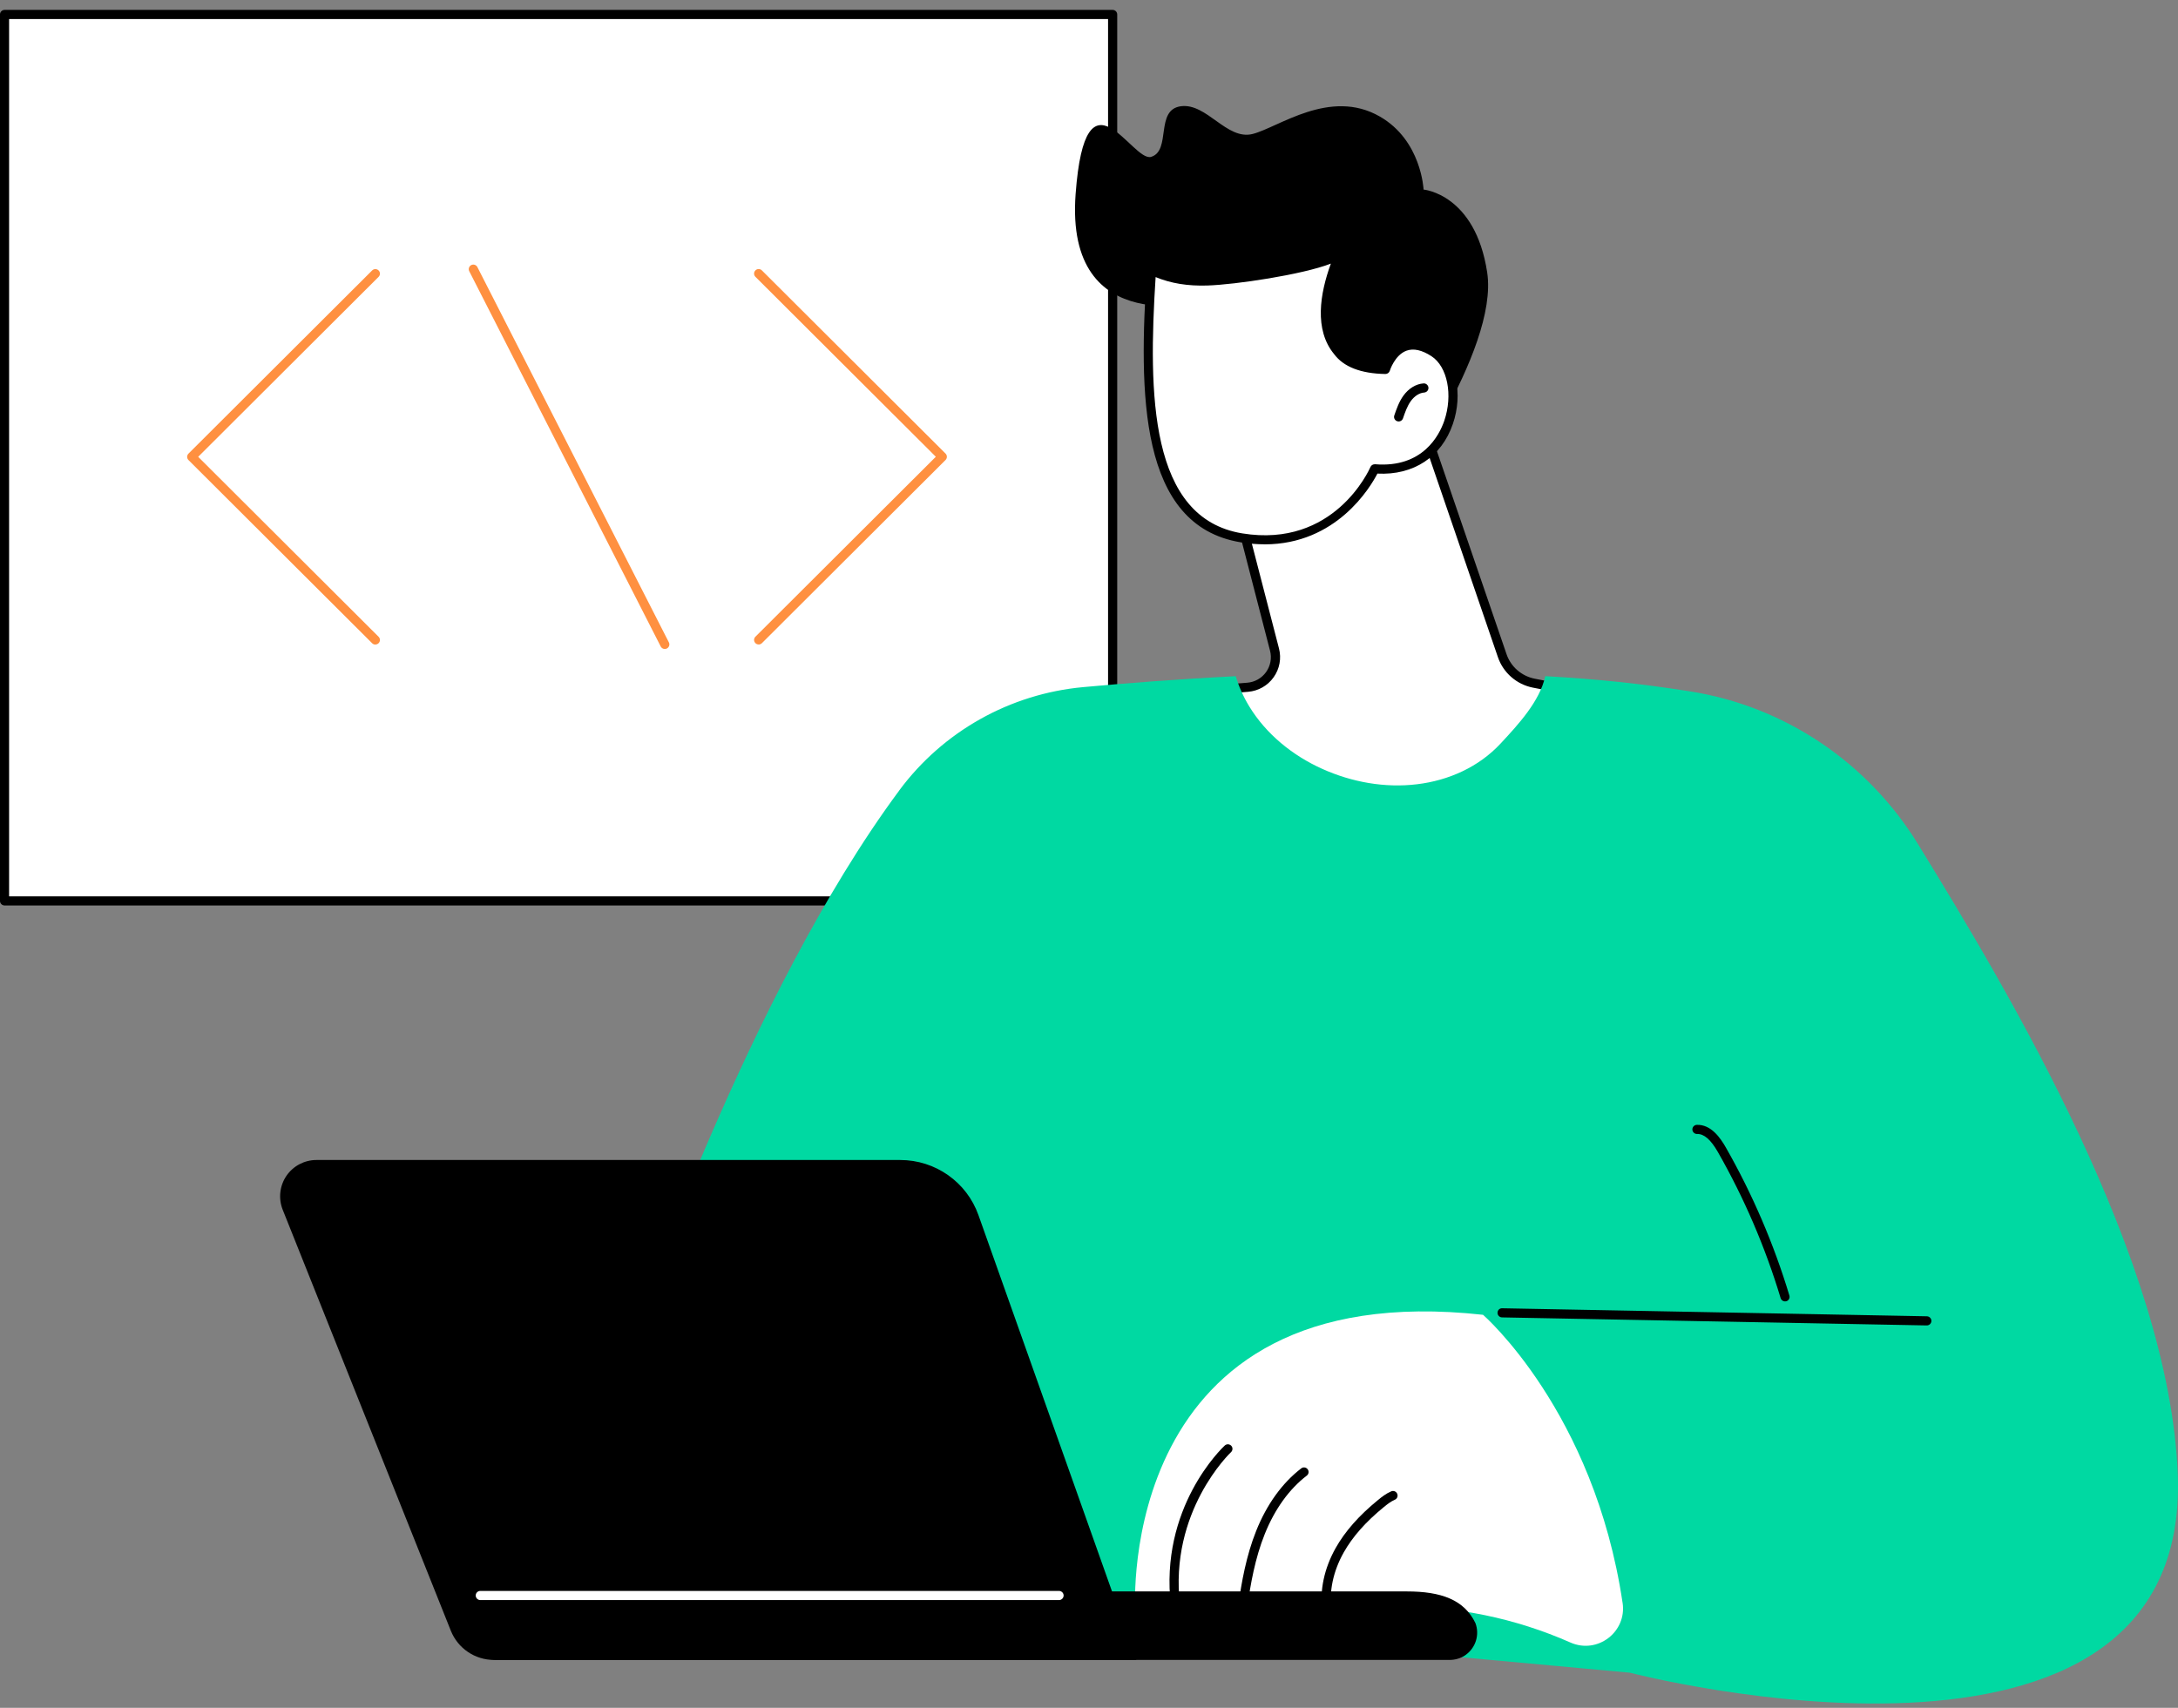
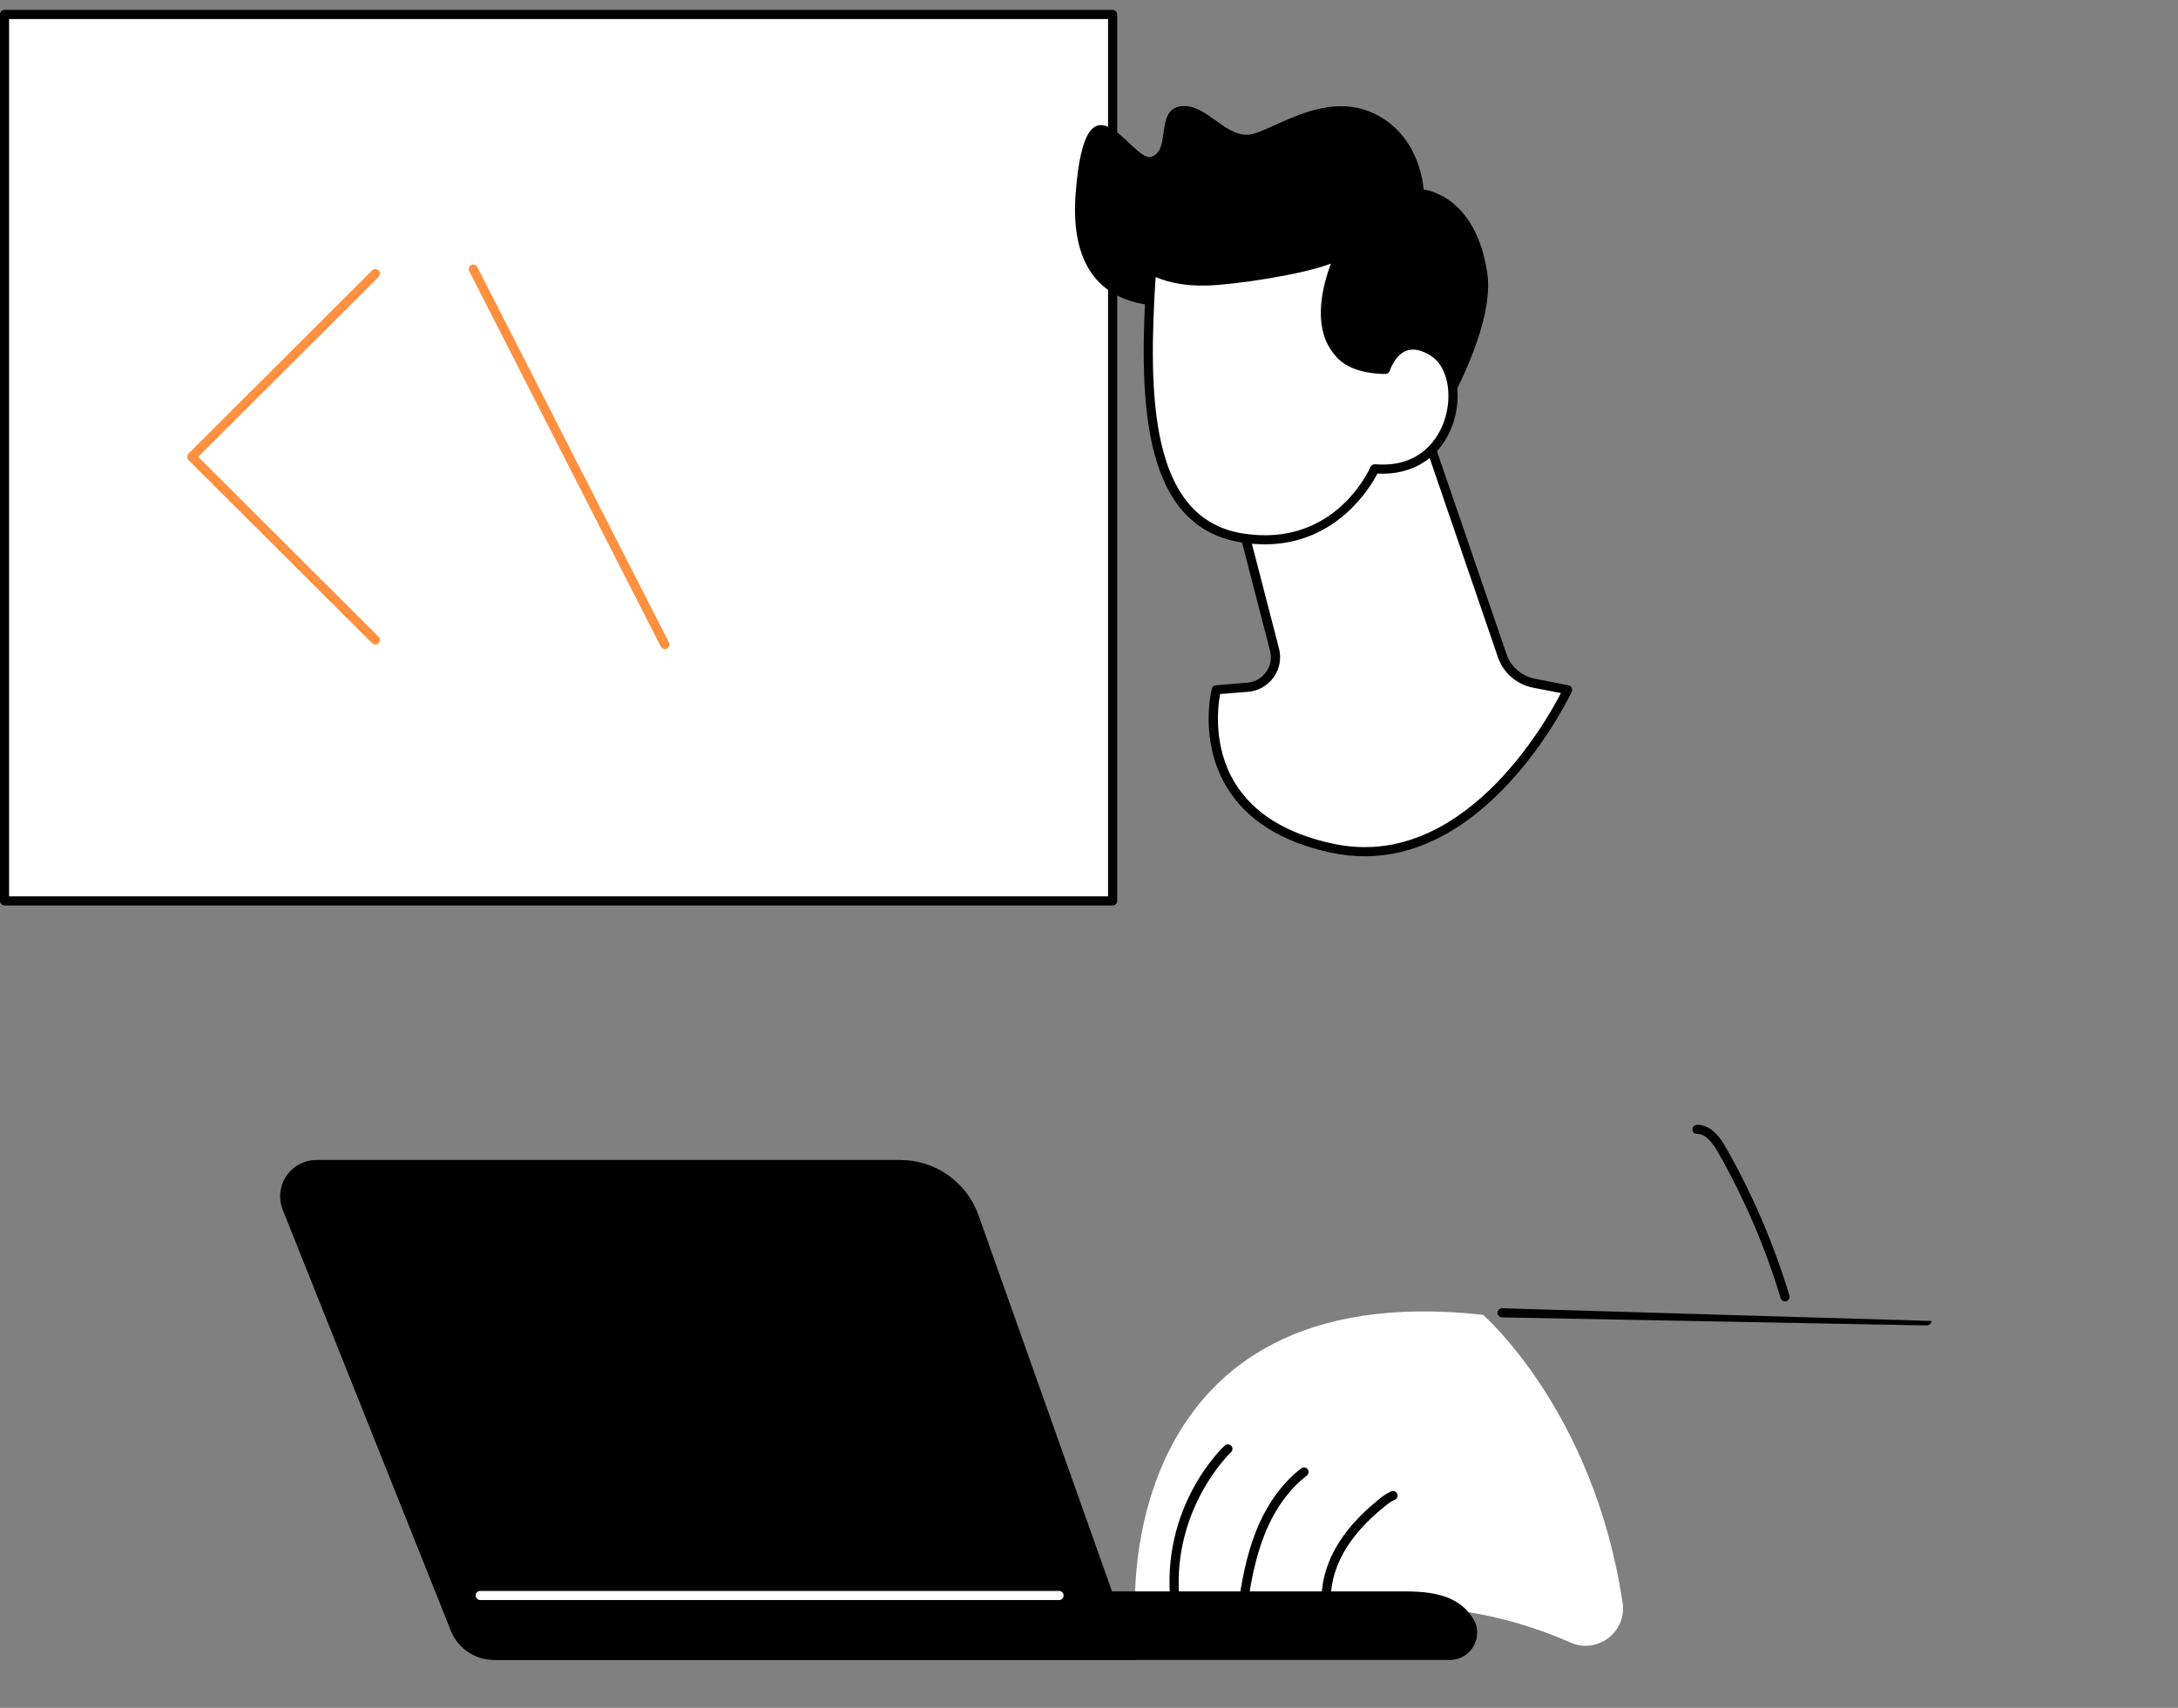
<svg xmlns="http://www.w3.org/2000/svg" width="153" height="120" viewBox="0 0 153 120" fill="none">
  <rect x="0" y="0" width="153" height="120" fill="#808080" stroke="none" />
  <g clip-path="url(#clip0_2476_18692)">
    <path d="M0.32 1.018H78.16V63.303H0.32V1.018Z" fill="white" />
    <path d="M0.318 63.623H78.161C78.338 63.623 78.482 63.478 78.482 63.302V1.016C78.482 0.84 78.338 0.695 78.161 0.695H0.321C0.144 0.695 -0.001 0.84 -0.001 1.016V63.302C-0.001 63.478 0.144 63.623 0.321 63.623H0.318ZM77.836 62.981H0.639V1.337H77.839V62.981H77.836Z" fill="black" />
    <path d="M26.367 45.287C26.451 45.287 26.531 45.255 26.595 45.194C26.721 45.069 26.721 44.867 26.595 44.742L13.922 32.098L26.595 19.454C26.721 19.329 26.721 19.127 26.595 19.002C26.47 18.877 26.267 18.877 26.142 19.002L13.241 31.874C13.115 31.999 13.115 32.201 13.241 32.326L26.142 45.197C26.206 45.261 26.287 45.29 26.37 45.29L26.367 45.287Z" fill="#FF9040" />
-     <path d="M53.292 45.286C53.375 45.286 53.456 45.254 53.52 45.194L66.422 32.322C66.547 32.197 66.547 31.995 66.422 31.87L53.52 18.998C53.395 18.873 53.192 18.873 53.067 18.998C52.941 19.123 52.941 19.325 53.067 19.45L65.74 32.094L53.067 44.738C52.941 44.863 52.941 45.065 53.067 45.19C53.131 45.254 53.211 45.283 53.295 45.283L53.292 45.286Z" fill="#FF9040" />
    <path d="M46.701 45.601C46.749 45.601 46.8 45.588 46.845 45.566C47.003 45.486 47.067 45.293 46.987 45.136L33.535 18.767C33.455 18.61 33.262 18.546 33.105 18.626C32.947 18.707 32.883 18.899 32.963 19.056L46.414 45.425C46.472 45.537 46.585 45.601 46.701 45.601Z" fill="#FF9040" />
    <path d="M84.777 21.131C84.777 21.131 74.782 24.017 75.56 13.625C76.258 4.279 79.54 11.434 80.868 11.021C82.299 10.575 81.119 7.698 82.964 7.464C84.781 7.233 86.176 9.872 87.992 9.414C89.809 8.955 93.425 6.174 96.93 8.188C99.862 9.872 100.003 13.32 100.003 13.32C100.003 13.32 103.633 13.628 104.472 19.142C105.311 24.656 97.769 34.923 97.769 34.923L84.781 21.134L84.777 21.131Z" fill="black" />
    <path d="M100.2 30.526L105.531 46.076C105.872 47.071 106.717 47.805 107.752 48.007L110.125 48.469C110.125 48.469 103.956 61.834 93.558 59.596C83.161 57.357 85.447 48.469 85.447 48.469L87.646 48.293C88.964 48.187 89.865 46.92 89.537 45.643L87.064 36.085C87.064 36.085 97.14 27.98 100.204 30.526H100.2Z" fill="white" />
    <path d="M95.866 60.166C104.961 60.166 110.356 48.728 110.414 48.6C110.456 48.51 110.453 48.407 110.407 48.321C110.362 48.234 110.279 48.17 110.182 48.151L107.81 47.689C106.894 47.509 106.135 46.852 105.833 45.97L100.502 30.42C100.483 30.366 100.451 30.314 100.403 30.279C97.175 27.598 87.276 35.498 86.855 35.834C86.755 35.914 86.713 36.043 86.746 36.165L89.218 45.723C89.353 46.239 89.25 46.785 88.941 47.221C88.633 47.654 88.147 47.93 87.617 47.971L85.418 48.148C85.283 48.157 85.167 48.257 85.132 48.388C85.093 48.539 84.203 52.125 86.225 55.39C87.626 57.655 90.07 59.175 93.487 59.91C94.307 60.086 95.098 60.166 95.866 60.166ZM109.649 48.703C108.559 50.819 102.685 61.234 93.626 59.281C90.385 58.582 88.08 57.161 86.775 55.05C85.17 52.459 85.559 49.575 85.71 48.767L87.671 48.61C88.395 48.552 89.051 48.18 89.469 47.59C89.89 46.999 90.028 46.262 89.845 45.559L87.424 36.203C90.269 33.948 97.551 28.954 99.927 30.715L105.225 46.175C105.601 47.275 106.546 48.096 107.688 48.318L109.646 48.699L109.649 48.703Z" fill="black" />
    <path d="M96.567 32.945C96.567 32.945 93.985 38.895 87.221 37.794C80.457 36.694 80.286 28.111 80.891 18.986C81.874 19.464 83.07 19.794 84.797 19.743C87.732 19.653 93.831 18.482 94.12 17.809C93.021 20.387 92.603 23.034 93.975 24.689C94.516 25.41 95.531 25.93 97.325 25.962C97.325 25.962 98.184 23.104 100.733 24.762C103.286 26.421 102.334 33.419 96.57 32.945H96.567Z" fill="white" />
    <path d="M88.835 38.249C93.882 38.249 96.261 34.243 96.76 33.277C99.293 33.406 101.264 32.113 102.061 29.788C102.788 27.671 102.293 25.393 100.907 24.492C100.058 23.94 99.277 23.786 98.586 24.04C97.724 24.354 97.277 25.214 97.104 25.631C95.718 25.573 94.754 25.191 94.233 24.495C92.802 22.773 93.545 19.979 94.416 17.933C94.487 17.769 94.41 17.58 94.246 17.512C94.082 17.442 93.895 17.519 93.825 17.683C93.4 18.17 87.825 19.328 84.787 19.421C83.334 19.466 82.138 19.235 81.032 18.696C80.936 18.648 80.823 18.654 80.73 18.706C80.637 18.76 80.579 18.857 80.569 18.962C79.997 27.613 79.987 36.94 87.17 38.108C87.755 38.204 88.311 38.246 88.835 38.246V38.249ZM96.567 32.623C96.438 32.623 96.323 32.697 96.271 32.815C96.168 33.05 93.702 38.525 87.272 37.479C80.743 36.417 80.656 27.706 81.18 19.469C82.264 19.915 83.431 20.104 84.807 20.062C86.781 20.002 91.474 19.302 93.49 18.523C92.725 20.617 92.297 23.171 93.725 24.89C94.387 25.778 95.599 26.25 97.316 26.279C97.316 26.279 97.319 26.279 97.322 26.279C97.464 26.279 97.589 26.186 97.631 26.051C97.631 26.041 97.978 24.941 98.808 24.64C99.296 24.463 99.885 24.591 100.557 25.028C101.685 25.762 102.077 27.76 101.454 29.576C101.106 30.583 99.939 32.895 96.593 32.62C96.583 32.62 96.576 32.62 96.567 32.62V32.623Z" fill="black" />
-     <path d="M98.252 29.615C98.387 29.615 98.509 29.532 98.557 29.397C98.702 28.974 98.853 28.534 99.107 28.182C99.361 27.829 99.712 27.604 100.046 27.582C100.223 27.569 100.358 27.415 100.345 27.239C100.332 27.062 100.174 26.927 100.001 26.94C99.47 26.976 98.953 27.293 98.583 27.806C98.274 28.236 98.101 28.743 97.947 29.189C97.889 29.355 97.979 29.538 98.146 29.596C98.181 29.609 98.217 29.612 98.249 29.612L98.252 29.615Z" fill="black" />
-     <path d="M63.173 55.535C66.25 51.388 70.95 48.751 76.097 48.28C79.029 48.01 82.704 47.721 86.806 47.513C87.031 48.251 87.347 48.963 87.758 49.636C88.948 51.59 90.809 53.091 92.883 54.024C94.956 54.958 97.281 55.381 99.547 55.105C101.769 54.839 103.881 53.893 105.414 52.244C106.665 50.9 108.166 49.274 108.552 47.51C112.272 47.721 115.204 48.026 118.695 48.575C125.36 49.617 131.211 53.572 134.735 59.31C141.197 69.824 152.385 88.524 152.983 103.57C153.947 127.818 114.493 117.532 114.493 117.532L70.179 113.471L44.507 93.646C44.507 93.646 52.496 69.93 63.177 55.535H63.173Z" fill="#00D9A2" />
    <path d="M113.986 112.63C114.288 114.673 112.218 116.248 110.324 115.414C106.457 113.705 102.268 112.842 98.04 112.884L79.747 113.066C79.747 113.066 78.32 89.543 104.181 92.385C104.181 92.385 111.983 99.159 113.983 112.627L113.986 112.63Z" fill="white" />
    <path d="M93.221 113.478C93.221 113.478 93.253 113.478 93.269 113.475C93.446 113.449 93.564 113.286 93.539 113.112C93.352 111.826 93.654 110.399 94.391 109.087C95.014 107.981 95.934 106.938 97.21 105.896C97.448 105.7 97.705 105.501 97.985 105.379C98.149 105.309 98.223 105.119 98.149 104.956C98.078 104.792 97.889 104.719 97.725 104.792C97.368 104.946 97.072 105.177 96.799 105.402C95.461 106.495 94.487 107.599 93.825 108.776C93.018 110.21 92.687 111.785 92.896 113.209C92.918 113.369 93.057 113.485 93.214 113.485L93.221 113.478Z" fill="black" />
    <path d="M87.309 113.139C87.466 113.139 87.605 113.024 87.627 112.863C87.849 111.311 88.164 109.492 88.843 107.799C89.54 106.054 90.562 104.63 91.8 103.684C91.942 103.575 91.967 103.376 91.858 103.235C91.749 103.094 91.549 103.068 91.408 103.177C90.08 104.194 88.984 105.711 88.245 107.565C87.54 109.326 87.216 111.186 86.991 112.777C86.965 112.953 87.087 113.114 87.264 113.139C87.28 113.139 87.293 113.143 87.309 113.143V113.139Z" fill="black" />
    <path d="M82.573 113.141C82.573 113.141 82.599 113.141 82.611 113.141C82.788 113.119 82.914 112.961 82.894 112.785C82.107 106.194 86.431 102.078 86.476 102.037C86.604 101.915 86.614 101.713 86.492 101.585C86.37 101.456 86.167 101.447 86.039 101.568C85.849 101.745 81.428 105.937 82.258 112.862C82.277 113.026 82.415 113.144 82.576 113.144L82.573 113.141Z" fill="black" />
    <path d="M35.078 116.637H101.804C102.199 116.637 102.595 116.534 102.919 116.313C103.681 115.79 103.948 114.853 103.646 114.048C102.858 112.403 101.231 111.822 98.83 111.822H30.702L31.586 114.221C32.133 115.678 33.525 116.64 35.081 116.64L35.078 116.637Z" fill="black" />
    <path d="M34.699 116.636C33.365 116.636 32.166 115.824 31.671 114.586L19.859 85.001C19.547 84.215 19.644 83.326 20.116 82.627C20.592 81.928 21.383 81.508 22.229 81.508H63.238C65.711 81.508 67.913 83.06 68.736 85.386L79.824 116.633H34.696L34.699 116.636Z" fill="black" />
    <path d="M33.739 112.429H74.395C74.572 112.429 74.717 112.284 74.717 112.108C74.717 111.931 74.572 111.787 74.395 111.787H33.739C33.562 111.787 33.418 111.931 33.418 112.108C33.418 112.284 33.562 112.429 33.739 112.429Z" fill="white" />
-     <path d="M135.354 93.132C135.528 93.132 135.673 92.991 135.676 92.818C135.679 92.641 135.537 92.494 135.361 92.49L105.526 91.926C105.336 91.92 105.201 92.064 105.198 92.24C105.195 92.417 105.336 92.564 105.513 92.567L135.348 93.132C135.348 93.132 135.351 93.132 135.354 93.132Z" fill="black" />
+     <path d="M135.354 93.132C135.528 93.132 135.673 92.991 135.676 92.818L105.526 91.926C105.336 91.92 105.201 92.064 105.198 92.24C105.195 92.417 105.336 92.564 105.513 92.567L135.348 93.132C135.348 93.132 135.351 93.132 135.354 93.132Z" fill="black" />
    <path d="M125.392 91.444C125.421 91.444 125.453 91.441 125.486 91.432C125.656 91.38 125.752 91.201 125.701 91.031C124.611 87.413 123.11 83.913 121.239 80.632C120.84 79.933 120.194 79.006 119.197 79.038C119.02 79.044 118.882 79.192 118.885 79.368C118.892 79.545 119.043 79.683 119.216 79.679C119.699 79.663 120.175 80.067 120.679 80.95C122.528 84.189 124.01 87.644 125.087 91.217C125.129 91.355 125.257 91.444 125.396 91.444H125.392Z" fill="black" />
  </g>
  <defs>
    <clipPath id="clip0_2476_18692">
      <rect width="153" height="120" fill="white" />
    </clipPath>
  </defs>
</svg>